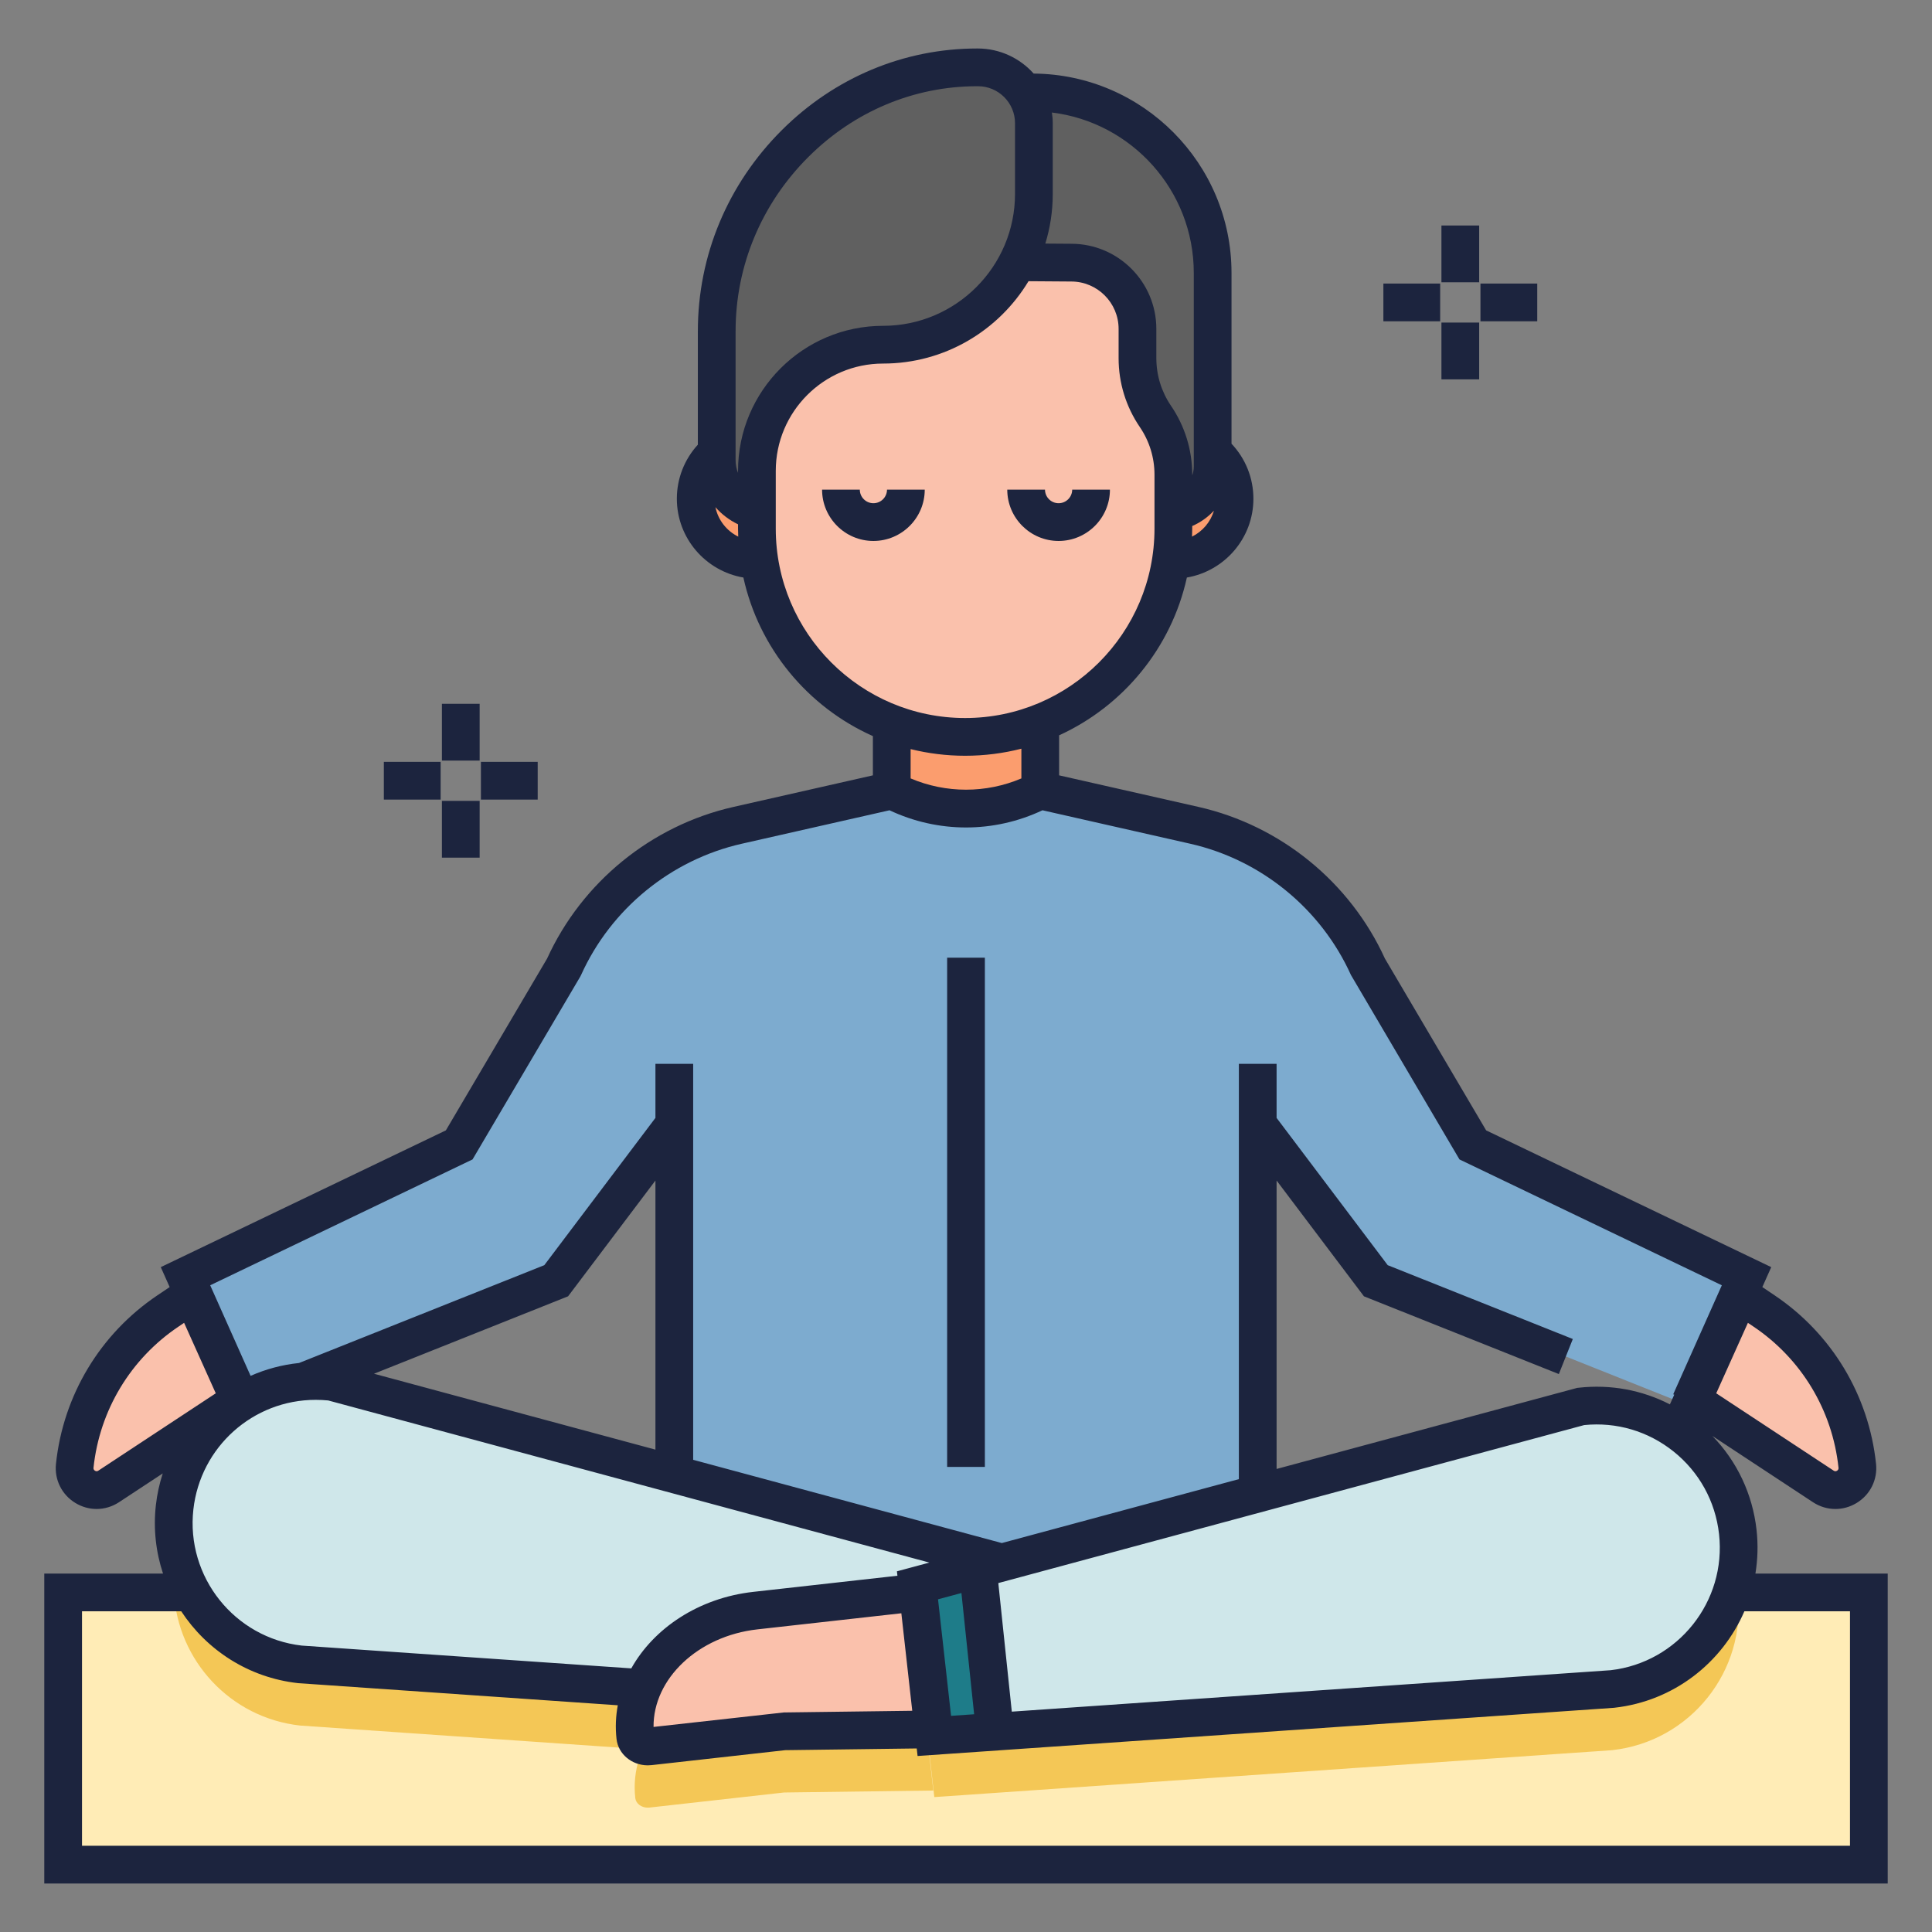
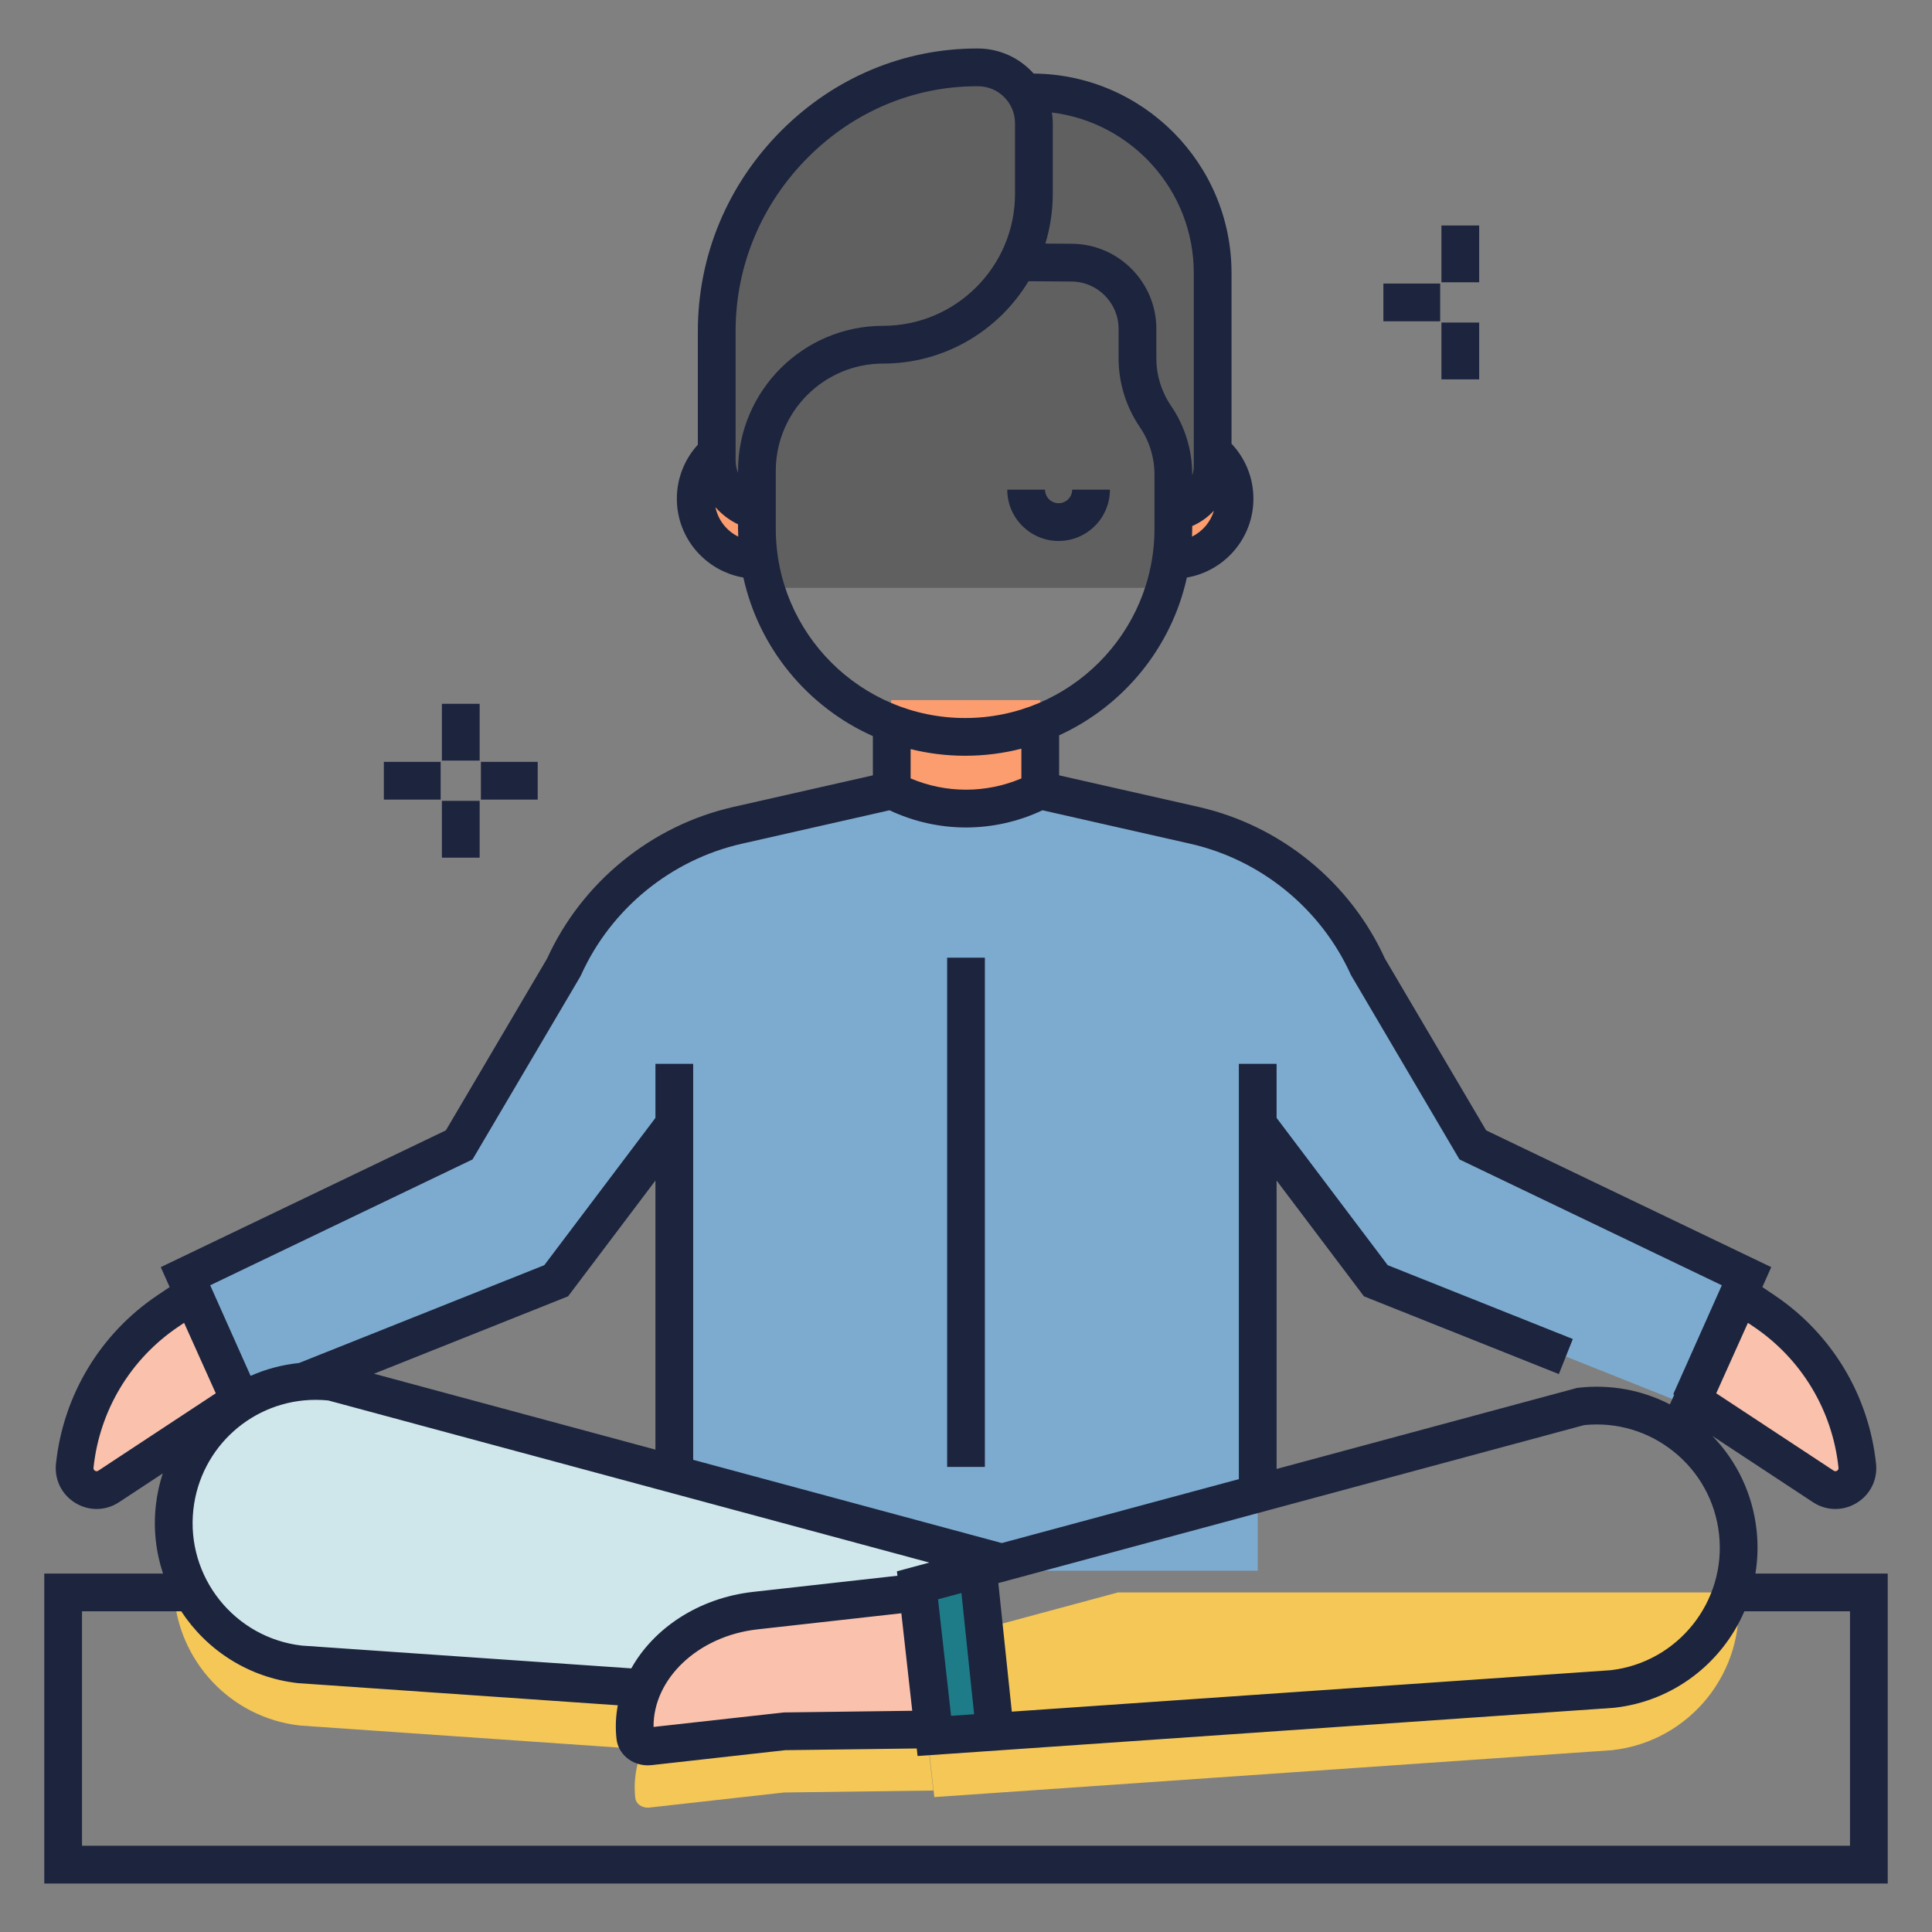
<svg xmlns="http://www.w3.org/2000/svg" width="512" viewBox="0 0 512 512" height="512" id="Meditation">
  <rect x="0" y="0" width="512" height="512" fill="#808080" stroke="none" />
  <g>
    <g>
-       <path fill="#ffecb6" d="m16.735 422.01h478.531v72.139h-478.531z" />
      <path fill="#f4c756" d="m427.285 463.809-164.06 11.361-15.52 1.068-.1.012-4.28-38.32-1.18.42 1.13-.131 4.06 36.291-39.54.52-35.66 3.99c-.149.02-.31.029-.459.029-1.711 0-3.15-1.08-3.32-2.549-.1-.941-.16-1.871-.16-2.801 0-3.51.74-6.93 2.08-10.131l-90.75-6.279c-18.54-2.07-32.42-17.26-33.43-35.279h188.609l28.959 7.809-.109 1.012 32.711-8.82h164.25c.01.059.01.119.02.18 2.31 20.678-12.571 39.309-33.251 41.618z" />
      <g>
        <path fill="#fb9d6e" d="m201.853 146.986c-9.352 0-16.933-7.581-16.933-16.933 0-9.353 7.581-16.934 16.933-16.934" />
        <path fill="#fb9d6e" d="m310.148 113.12c9.352 0 16.934 7.581 16.934 16.934 0 9.352-7.582 16.933-16.934 16.933" />
        <path fill="#606060" d="m320.9 71.745v50.729c0 6.065-4.479 11.085-10.307 11.938v4.382c0 5.933-.949 11.649-2.707 16.996h-103.775c-1.758-5.347-2.707-11.063-2.707-16.996v-4.612c-6.028-1.424-10.529-6.837-10.529-13.303v-33.866c0-37.647 30.796-69.267 68.444-69.162h.096c5.094.007 9.572 2.617 12.191 6.563 26.144.006 49.294 21.192 49.294 47.331z" />
        <path fill="#fb9d6e" d="m275.697 207.423-20.312 17.567-19.214-17.567v-21.888h39.526z" />
        <g fill="#fac1ac">
-           <path d="m234.607 90.679h4.012c13.896 0 26.338-8.608 31.239-21.612l14.082.101c9.592 0 17.367 7.774 17.367 17.366v7.684c0 5.447 1.639 10.768 4.703 15.271 3.066 4.502 4.705 9.823 4.705 15.27v14.155c0 30.152-24.443 54.596-54.596 54.596-30.152 0-54.596-24.443-54.596-54.596v-11.218-3.932c0-18.272 14.812-33.085 33.084-33.085z" />
          <path d="m63.488 371.074-34.681 22.844c-4.109 2.707-9.516-.584-8.998-5.479 1.76-16.646 10.798-31.66 24.686-41.008l6.427-4.324z" />
          <path d="m448.516 371.074 34.68 22.844c4.109 2.707 9.518-.584 9-5.479-1.762-16.646-10.799-31.66-24.688-41.008l-6.426-4.324z" />
        </g>
        <path fill="#7dabcf" d="m390.309 303.406-27.74-47.08c-8.59-19.05-25.619-32.98-46.01-37.6l-40.881-9.261s-9.287 7.5-20.288 7.5c-11 0-19.065-7.5-19.065-7.5l-40.88 9.261c-20.39 4.619-37.42 18.55-46.01 37.6l-27.74 47.08-72.54 34.801 15.437 34.611 15.863-6.711 66.94-26.701 31.3-41.48v114.141 4.199h154.614v-118.34l31.301 41.48 82.949 33.086 15.289-34.285z" />
        <path fill="#cfe7ea" d="m170.279 447.068-90.754-6.277c-20.676-2.311-35.56-20.949-33.249-41.625 2.162-19.25 18.46-33.48 37.394-33.48 1.393 0 2.807.074 4.23.232l175.768 47.404-.115 1.012" />
-         <path fill="#cfe7ea" d="m427.285 447.309-164.06 11.361-15.52 1.068-.1.012-4.46-39.91.25-.07 16.019-4.32 159.5-43.01c1.42-.16 2.83-.24 4.23-.24 18.93 0 35.24 14.23 37.391 33.49 2.311 20.679-12.57 39.31-33.25 41.619z" />
        <path fill="#1e7c89" d="m263.225 458.67-15.52 1.068-4.31-39.968 16.019-4.321 3.602 37.199z" />
        <path fill="#fac1ac" d="m200.149 426.545 43.13-4.824 4.06 36.293-39.546.514-35.659 3.99c-1.907.213-3.6-.916-3.779-2.52-1.825-16.307 12.41-31.283 31.794-33.453z" />
      </g>
    </g>
    <g fill="#1c243e">
      <path d="m465.502 405.424c-1.061-9.484-5.17-18.139-11.703-24.881l26.646 17.551c1.822 1.201 3.885 1.803 5.951 1.803 1.939 0 3.885-.531 5.633-1.596 3.613-2.199 5.582-6.18 5.139-10.387-1.922-18.164-11.715-34.432-26.867-44.631l-3.262-2.195 2.355-5.283-75.551-36.244-26.832-45.54c-9.227-20.246-27.654-35.253-49.35-40.169l-36.984-8.377v-10.609c16.984-7.756 29.752-23.173 33.857-41.814 9.994-1.711 17.633-10.414 17.633-20.89 0-5.466-2.092-10.653-5.803-14.572v-45.26c0-29-23.482-52.61-52.43-52.834-3.633-4.056-8.902-6.633-14.799-6.645-.066 0-.131 0-.197 0-19.377 0-37.751 7.685-51.754 21.649-14.345 14.306-22.244 33.221-22.244 53.261v30.084c-3.562 3.887-5.568 8.984-5.568 14.316 0 10.476 7.638 19.179 17.633 20.89 4.143 18.811 17.105 34.339 34.319 42.023v10.4l-36.984 8.378c-21.695 4.915-40.123 19.923-49.349 40.169l-26.832 45.539-75.552 36.244 2.356 5.285-3.262 2.193c-15.153 10.199-24.945 26.467-26.866 44.631-.444 4.207 1.523 8.186 5.136 10.385 1.75 1.066 3.693 1.598 5.634 1.598 2.066 0 4.13-.604 5.951-1.803l11.573-7.623c-.872 2.697-1.496 5.512-1.823 8.43-.705 6.307.021 12.447 1.898 18.109h-31.469v82.139h488.531v-82.138h-35.059c.609-3.748.738-7.633.295-11.586zm-38.672 37.199-158.691 10.98-3.574-34.074 155.265-41.869c8.545-.865 16.934 1.611 23.658 6.98 6.816 5.445 11.105 13.223 12.076 21.895 1.999 17.867-10.884 34.035-28.734 36.088zm-185.074 10.752-34.029.441-34.529 3.84c-.117-12.723 11.747-24.09 27.507-25.854l38.161-4.268zm-42.163-31.51c-14.416 1.613-26.337 9.621-32.293 20.273l-87.322-6.038c-17.848-2.051-30.73-18.217-28.733-36.086 1.859-16.555 15.799-29.039 32.425-29.039 1.11 0 2.223.055 3.312.162l159.306 42.965-8.593 2.316.131 1.172zm-25.898-37.699-74.584-20.113 51.434-20.516 23.15-30.68zm78.347 70.553-3.455-30.881 6.2-1.672 3.37 32.129zm235.181-65.752c.014.127.055.52-.393.791-.447.273-.777.055-.885-.016l-31.125-20.502 8.391-18.672 1.506 1.012c12.693 8.543 20.896 22.17 22.506 37.387zm-171.323-246.756c.023-.702.053-1.403.053-2.111v-.699c2.191-.945 4.139-2.342 5.748-4.061-.892 3.017-3.023 5.498-5.801 6.871zm.465-69.881v51.269c0 .835-.148 1.634-.412 2.38v-.187c0-6.536-1.943-12.846-5.621-18.247-2.543-3.737-3.889-8.102-3.889-12.621v-7.768c0-12.436-10.117-22.553-22.516-22.553l-6.904-.049c1.279-4.167 1.967-8.591 1.967-13.172v-18.737c0-.963-.092-1.901-.227-2.828 21.161 2.596 37.602 20.664 37.602 42.513zm-121.424 15.431c0-17.363 6.856-33.764 19.306-46.18 12.115-12.083 27.981-18.73 44.693-18.73h.17.102c5.393.011 9.779 4.404 9.779 9.794v18.737c0 19.279-15.685 34.965-34.964 34.965-21.195 0-38.439 17.244-38.439 38.439v.535c-.418-1.032-.646-2.159-.646-3.334v-34.226zm-5.342 46.644c1.648 1.879 3.672 3.437 5.987 4.543v1.152c0 .708.029 1.409.054 2.111-3.06-1.512-5.341-4.371-6.041-7.806zm15.987 5.695v-15.313c0-15.682 12.758-28.439 28.439-28.439 16.338 0 30.667-8.757 38.542-21.825l11.322.081c6.922 0 12.553 5.631 12.553 12.553v7.768c0 6.534 1.943 12.844 5.623 18.249 2.543 3.735 3.887 8.099 3.887 12.619v14.307c0 27.671-22.512 50.184-50.183 50.184-27.67 0-50.183-22.513-50.183-50.184zm50.184 60.184c5.144 0 10.138-.651 14.908-1.871v7.875c-9.373 3.982-19.979 3.982-29.353 0v-7.769c4.63 1.146 9.466 1.765 14.445 1.765zm-130.54 106.976 28.513-48.393.25-.482c7.905-17.531 23.814-30.533 42.557-34.78l39.181-8.874c6.414 3.025 13.339 4.557 20.27 4.557 6.932 0 13.858-1.531 20.272-4.558l39.182 8.875c18.742 4.247 34.652 17.249 42.559 34.78l28.762 48.875 69.527 33.354-12.879 28.881.268.119-1.15 2.559c-7.393-3.801-15.738-5.355-24.186-4.41l-.379.041-79.666 21.484v-76.432l23.15 30.682 51.65 20.602 3.705-9.289-49.057-19.566-29.449-39.029v-14.328h-10v110.057l-62.818 16.941-81.795-22.061v-104.939h-10v14.328l-29.449 39.029-65.001 25.926c-4.517.467-8.836 1.635-12.838 3.408l-10.705-24.004zm-99.173 82.482c-.108.07-.439.289-.885.016-.446-.271-.404-.662-.391-.791 1.608-15.217 9.811-28.844 22.504-37.387l1.506-1.014 8.391 18.674zm464.209 37.268v62.139h-468.531v-62.139h26.298c6.734 10.264 17.813 17.572 30.936 19.039l84.754 5.867c-.544 2.9-.676 5.895-.337 8.928.45 4.021 4.068 6.988 8.293 6.988.334 0 .671-.02 1.011-.057l35.414-3.963 34.842-.451.224 1.996 184.46-12.766.211-.02c15.76-1.764 28.563-11.953 34.439-25.563h27.986z" />
-       <path d="m231.462 133.359c-1.986 0-3.603-1.616-3.603-3.604h-10c0 7.501 6.103 13.604 13.603 13.604 7.501 0 13.604-6.103 13.604-13.604h-10c0 1.988-1.616 3.604-3.604 3.604z" />
      <path d="m280.539 143.359c7.502 0 13.604-6.103 13.604-13.604h-10c0 1.987-1.615 3.604-3.604 3.604-1.986 0-3.604-1.616-3.604-3.604h-10c.001 7.501 6.104 13.604 13.604 13.604z" />
      <path d="m251.001 253.799h10v134.949h-10z" />
      <g>
        <path d="m381.996 59.759h10v15.049h-10z" />
        <path d="m381.996 85.484h10v15.048h-10z" />
        <path d="m366.611 75.146h15.047v10h-15.047z" />
-         <path d="m392.334 75.146h15.049v10h-15.049z" />
        <path d="m117.11 186.515h10v15.048h-10z" />
        <path d="m117.11 212.239h10v15.048h-10z" />
        <path d="m101.724 201.901h15.048v10h-15.048z" />
        <path d="m127.448 201.901h15.048v10h-15.048z" />
      </g>
    </g>
  </g>
</svg>